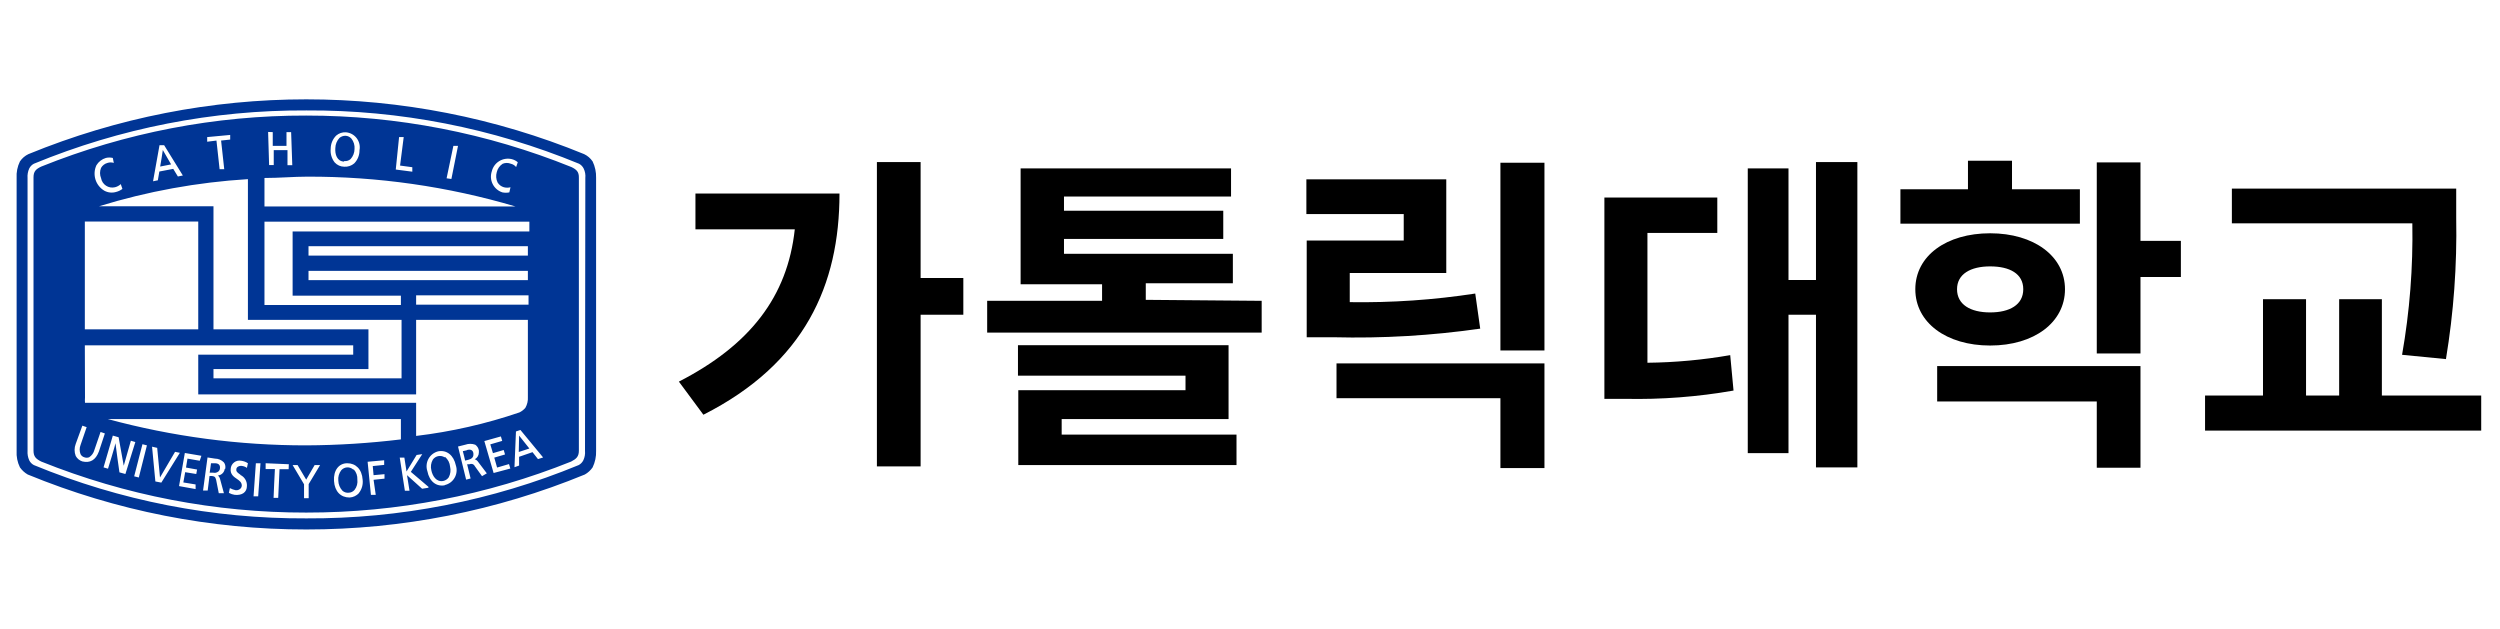
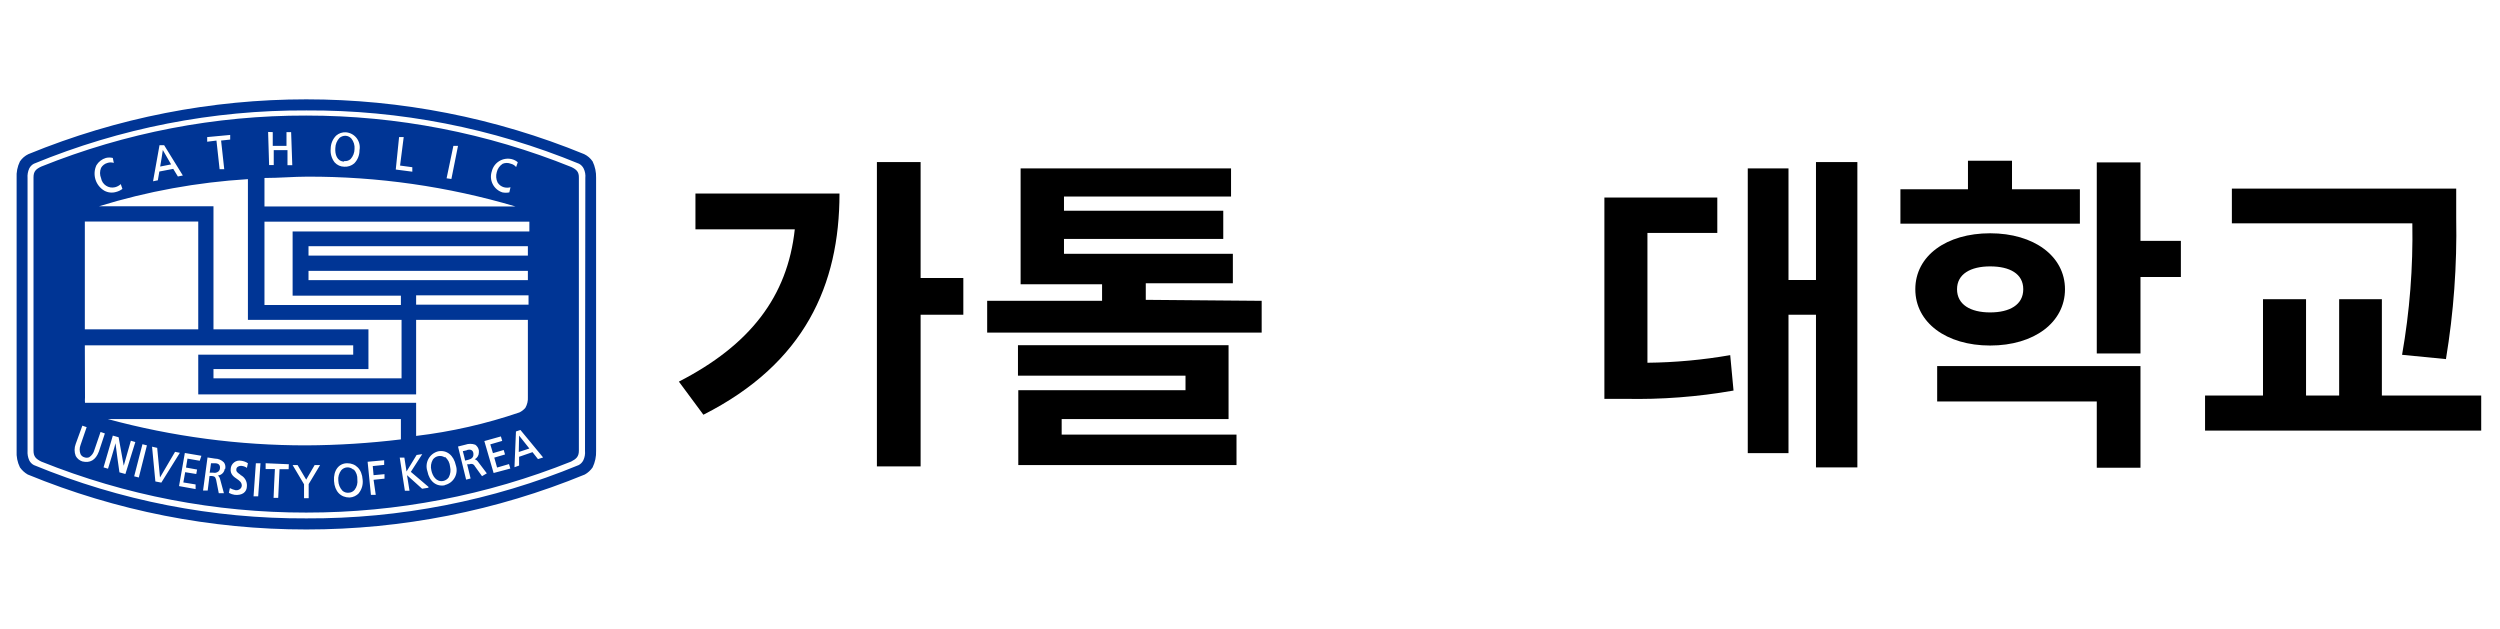
<svg xmlns="http://www.w3.org/2000/svg" width="151" height="38" viewBox="0 0 151 38" fill="none">
  <path d="M34.514 10.09C29.423 8.034 23.984 6.978 18.494 6.98C13.012 6.968 7.579 8.014 2.494 10.06C2.174 10.21 2.024 10.35 2.024 10.71V27.22C2.024 27.58 2.174 27.72 2.494 27.88C7.581 29.922 13.012 30.967 18.494 30.96C23.975 30.965 29.406 29.919 34.494 27.88C34.804 27.72 34.964 27.58 34.964 27.22V10.74C34.974 10.38 34.824 10.24 34.514 10.09ZM29.704 10.35C29.765 10.093 29.926 9.871 30.151 9.733C30.376 9.594 30.646 9.55 30.904 9.61C31.041 9.643 31.168 9.708 31.274 9.8L31.174 10.09C31.093 9.989 30.98 9.919 30.854 9.89C30.776 9.858 30.693 9.842 30.609 9.842C30.525 9.842 30.441 9.858 30.364 9.89C30.181 10.006 30.052 10.19 30.004 10.4C29.943 10.606 29.961 10.827 30.054 11.02C30.139 11.162 30.275 11.265 30.434 11.31C30.565 11.345 30.703 11.345 30.834 11.31L30.764 11.62C30.625 11.648 30.482 11.648 30.344 11.62C30.218 11.579 30.101 11.514 30.001 11.428C29.9 11.342 29.818 11.237 29.759 11.119C29.699 11.001 29.663 10.872 29.654 10.74C29.645 10.608 29.662 10.476 29.704 10.35ZM27.384 8.81H27.664L27.264 10.81L26.974 10.77L27.384 8.81ZM24.104 8.28H24.384C24.384 8.28 24.164 9.98 24.164 10L24.904 10.1V10.37L23.904 10.24L24.104 8.28ZM19.974 8.98C19.976 8.684 20.094 8.4 20.304 8.19C20.466 8.049 20.678 7.977 20.894 7.99C21.021 8.001 21.145 8.038 21.257 8.099C21.37 8.161 21.468 8.245 21.545 8.347C21.622 8.449 21.677 8.566 21.706 8.691C21.735 8.815 21.738 8.945 21.714 9.07C21.716 9.218 21.689 9.365 21.634 9.503C21.579 9.64 21.498 9.765 21.394 9.87C21.227 10.013 21.012 10.084 20.794 10.07C20.684 10.069 20.576 10.046 20.476 10.001C20.377 9.956 20.287 9.891 20.214 9.81C20.029 9.575 19.943 9.278 19.974 8.98ZM16.474 7.98C16.474 7.98 16.474 8.79 16.474 8.81H17.304V7.98H17.584L17.654 9.98H17.364C17.364 9.98 17.364 9.1 17.364 9.07H16.534V9.97H16.254L16.194 7.97L16.474 7.98ZM15.974 10.75C16.874 10.75 17.744 10.67 18.544 10.67C22.805 10.655 27.047 11.261 31.134 12.47H15.974V10.75ZM15.974 13.39H31.974V13.98H17.674V17.86H24.214V18.42H15.974V13.39ZM18.634 16.92V16.36H31.884V16.92H18.634ZM31.924 17.84V18.4H25.134V17.84H31.924ZM18.634 15.44V14.87H31.884V15.44H18.634ZM24.254 19.32V22.85H12.894V22.29H22.254V19.89H12.894V12.46H5.974C8.898 11.558 11.919 11.008 14.974 10.82V19.32H24.254ZM13.904 8.15V8.43L13.354 8.49L13.544 10.22H13.264C13.264 10.22 13.074 8.52 13.074 8.49L12.514 8.56V8.28L13.904 8.15ZM9.634 8.77H9.914L11.044 10.6L10.744 10.66L10.464 10.2L9.624 10.36L9.534 10.89L9.244 10.95L9.634 8.77ZM5.824 9.98C5.952 9.768 6.156 9.611 6.394 9.54C6.532 9.506 6.676 9.506 6.814 9.54L6.874 9.84C6.75 9.8 6.617 9.8 6.494 9.84C6.412 9.862 6.335 9.899 6.268 9.951C6.201 10.002 6.145 10.067 6.104 10.14C6.063 10.239 6.042 10.344 6.042 10.45C6.042 10.557 6.063 10.662 6.104 10.76C6.12 10.853 6.155 10.941 6.207 11.02C6.259 11.098 6.326 11.165 6.405 11.216C6.484 11.268 6.572 11.303 6.665 11.319C6.757 11.335 6.852 11.332 6.944 11.31C7.075 11.278 7.195 11.213 7.294 11.12L7.394 11.41C7.283 11.494 7.158 11.555 7.024 11.59C6.905 11.627 6.78 11.64 6.657 11.628C6.533 11.616 6.413 11.579 6.304 11.52C6.047 11.369 5.855 11.128 5.766 10.843C5.678 10.558 5.698 10.251 5.824 9.98ZM5.124 13.55V13.38H11.974V19.89H5.124V13.55ZM5.124 20.86H21.334V21.42H11.974V23.82H25.134V19.32H31.884V23.98C31.898 24.207 31.846 24.433 31.734 24.63C31.635 24.748 31.512 24.844 31.374 24.91C29.349 25.601 27.258 26.077 25.134 26.33V24.33H5.134C5.125 24.224 5.125 24.117 5.134 24.01L5.124 20.86ZM24.214 25.31V26.54C22.319 26.77 20.412 26.891 18.504 26.9C14.451 26.905 10.415 26.37 6.504 25.31H24.214ZM4.974 27.87C4.803 27.816 4.66 27.697 4.574 27.54C4.482 27.306 4.482 27.045 4.574 26.81L4.974 25.71L5.234 25.8L4.864 26.88C4.795 27.057 4.795 27.253 4.864 27.43C4.887 27.476 4.919 27.517 4.959 27.549C4.998 27.582 5.044 27.606 5.094 27.62C5.187 27.656 5.29 27.656 5.384 27.62C5.544 27.516 5.658 27.355 5.704 27.17L6.074 26.09L6.334 26.18L5.974 27.27C5.774 27.8 5.434 27.98 4.974 27.87ZM7.214 28.53C7.214 28.53 6.974 26.85 6.974 26.77C6.974 26.85 6.524 28.31 6.524 28.31L6.254 28.23L6.814 26.31L7.164 26.41C7.164 26.41 7.454 28.05 7.474 28.13L7.904 26.62L8.174 26.7L7.574 28.63L7.214 28.53ZM8.384 28.84L8.104 28.77L8.604 26.83L8.874 26.9L8.384 28.84ZM9.384 29.08L9.184 26.98L9.494 27.05C9.494 27.05 9.654 28.78 9.664 28.84L10.574 27.29L10.864 27.35L9.744 29.15L9.384 29.08ZM12.064 27.83L11.324 27.7L11.234 28.24L11.904 28.36L11.854 28.63L11.184 28.52C11.184 28.52 11.074 29.11 11.074 29.14L11.814 29.26V29.54L10.814 29.36L11.164 27.36L12.164 27.53L12.064 27.83ZM13.574 28.32C13.561 28.424 13.513 28.519 13.438 28.592C13.364 28.665 13.267 28.71 13.164 28.72C13.229 28.778 13.275 28.855 13.294 28.94L13.524 29.79H13.214L13.054 28.98C13.004 28.78 12.934 28.77 12.794 28.75H12.654L12.544 29.63H12.264L12.534 27.63L12.984 27.7C13.085 27.7 13.184 27.721 13.277 27.76C13.37 27.8 13.454 27.858 13.524 27.93C13.586 28.014 13.617 28.116 13.614 28.22C13.614 28.254 13.61 28.287 13.604 28.32H13.574ZM14.504 28.68C14.632 28.737 14.74 28.831 14.813 28.951C14.886 29.071 14.922 29.21 14.914 29.35C14.914 29.74 14.614 29.93 14.184 29.89C14.058 29.872 13.936 29.831 13.824 29.77L13.884 29.48C13.993 29.54 14.111 29.584 14.234 29.61C14.331 29.62 14.428 29.591 14.504 29.53C14.533 29.506 14.557 29.475 14.575 29.441C14.592 29.406 14.602 29.369 14.604 29.33C14.604 29.14 14.474 29.04 14.314 28.93C14.154 28.82 13.894 28.66 13.934 28.32C13.938 28.244 13.958 28.169 13.994 28.101C14.03 28.034 14.08 27.974 14.141 27.928C14.201 27.881 14.272 27.848 14.347 27.831C14.421 27.815 14.499 27.814 14.574 27.83C14.717 27.849 14.854 27.9 14.974 27.98L14.914 28.26C14.819 28.193 14.709 28.151 14.594 28.14C14.509 28.132 14.424 28.153 14.354 28.2C14.328 28.218 14.308 28.242 14.294 28.27C14.28 28.298 14.273 28.329 14.274 28.36C14.254 28.49 14.384 28.58 14.534 28.68H14.504ZM15.594 29.98H15.314L15.454 27.98H15.734L15.594 29.98ZM17.434 28.34H16.884L16.804 30.07H16.524C16.524 30.07 16.594 28.36 16.604 28.33H16.044V27.98L17.444 28.04L17.434 28.34ZM19.334 28.09L18.644 29.24V30.09H18.364V29.25L17.674 28.09H17.974L18.494 28.97L19.004 28.09H19.324H19.334ZM21.684 29.78C21.537 29.942 21.332 30.039 21.114 30.05C20.584 30.05 20.214 29.69 20.174 29.05C20.134 28.41 20.464 27.98 20.974 27.98C21.484 27.98 21.864 28.34 21.904 28.98C21.936 29.262 21.857 29.546 21.684 29.77V29.78ZM22.684 29.89H22.404L22.204 27.89L23.204 27.8V28.08L22.514 28.15L22.564 28.7L23.224 28.64V28.91L22.564 28.98L22.694 29.88L22.684 29.89ZM25.874 29.46L25.494 29.52L24.584 28.7L24.734 29.64H24.454L24.144 27.64H24.424L24.554 28.48L25.164 27.48L25.504 27.43L24.814 28.5L25.884 29.41L25.874 29.46ZM26.874 29.31C26.354 29.41 25.934 29.08 25.814 28.46C25.772 28.339 25.757 28.21 25.768 28.083C25.778 27.955 25.816 27.831 25.877 27.718C25.938 27.606 26.021 27.507 26.122 27.428C26.223 27.349 26.34 27.292 26.464 27.26C26.984 27.16 27.404 27.5 27.534 28.11C27.575 28.233 27.589 28.363 27.576 28.492C27.563 28.62 27.524 28.745 27.459 28.857C27.395 28.97 27.308 29.067 27.204 29.143C27.099 29.22 26.98 29.273 26.854 29.3L26.874 29.31ZM29.114 28.76L28.674 28.15C28.646 28.093 28.596 28.05 28.536 28.029C28.476 28.009 28.411 28.013 28.354 28.04H28.214L28.424 28.9L28.154 28.97L27.664 26.97L28.104 26.86C28.297 26.79 28.51 26.79 28.704 26.86C28.762 26.901 28.812 26.952 28.85 27.012C28.888 27.073 28.913 27.14 28.924 27.21C28.928 27.25 28.928 27.29 28.924 27.33C28.924 27.415 28.901 27.498 28.856 27.57C28.812 27.643 28.749 27.702 28.674 27.74C28.756 27.765 28.827 27.818 28.874 27.89L29.404 28.59L29.114 28.76ZM29.814 28.57L29.254 26.64L30.254 26.36L30.334 26.63L29.614 26.84C29.614 26.84 29.764 27.35 29.774 27.37L30.424 27.18L30.504 27.45L29.854 27.64C29.854 27.64 30.024 28.22 30.024 28.24L30.744 28.03L30.824 28.3L29.814 28.57ZM32.494 27.73L32.164 27.31L31.354 27.59V28.12L31.074 28.22L31.164 26.06L31.434 25.97L32.804 27.63L32.494 27.73ZM20.794 9.73C20.862 9.737 20.931 9.73 20.996 9.709C21.061 9.688 21.122 9.655 21.174 9.61C21.326 9.443 21.411 9.226 21.414 9C21.434 8.774 21.366 8.548 21.224 8.37C21.134 8.27 21.008 8.208 20.874 8.2C20.739 8.198 20.607 8.244 20.504 8.33C20.349 8.496 20.26 8.713 20.254 8.94C20.224 9.32 20.354 9.74 20.774 9.76L20.794 9.73ZM31.334 27.3L31.974 27.09L31.354 26.31C31.354 26.37 31.334 27.27 31.334 27.3ZM35.794 9.75C35.666 9.561 35.49 9.409 35.284 9.31C24.529 4.897 12.468 4.897 1.714 9.31C1.508 9.409 1.332 9.561 1.204 9.75C1.052 10.061 0.983 10.405 1.004 10.75V27.23C0.983 27.575 1.052 27.92 1.204 28.23C1.328 28.406 1.488 28.552 1.674 28.66C7.013 30.856 12.731 31.984 18.504 31.98C24.273 31.983 29.988 30.855 35.324 28.66C35.511 28.555 35.672 28.408 35.794 28.23C35.944 27.919 36.017 27.576 36.004 27.23V10.74C36.014 10.398 35.942 10.059 35.794 9.75ZM35.334 27.23C35.352 27.426 35.318 27.623 35.234 27.8C35.173 27.924 35.075 28.025 34.954 28.09C29.738 30.243 24.146 31.337 18.504 31.31C12.858 31.337 7.263 30.243 2.044 28.09C1.922 28.025 1.824 27.924 1.764 27.8C1.685 27.621 1.65 27.426 1.664 27.23V10.75C1.649 10.555 1.683 10.359 1.764 10.18C1.824 10.057 1.922 9.955 2.044 9.89C7.263 7.738 12.858 6.643 18.504 6.67C24.153 6.64 29.752 7.735 34.974 9.89C35.095 9.955 35.193 10.057 35.254 10.18C35.339 10.357 35.374 10.555 35.354 10.75L35.334 27.23ZM21.334 28.36C21.284 28.315 21.226 28.28 21.162 28.258C21.098 28.235 21.031 28.226 20.964 28.23C20.829 28.238 20.703 28.3 20.614 28.4C20.475 28.579 20.41 28.805 20.434 29.03C20.44 29.257 20.529 29.474 20.684 29.64C20.734 29.684 20.793 29.718 20.856 29.739C20.92 29.759 20.987 29.767 21.054 29.76C21.122 29.759 21.19 29.744 21.252 29.714C21.314 29.685 21.369 29.643 21.414 29.59C21.483 29.502 21.534 29.401 21.563 29.293C21.592 29.184 21.599 29.071 21.584 28.96C21.59 28.851 21.575 28.742 21.539 28.639C21.503 28.536 21.447 28.441 21.374 28.36H21.334ZM12.974 27.98H12.744C12.744 27.98 12.674 28.53 12.664 28.55H12.874C12.925 28.562 12.978 28.563 13.03 28.553C13.082 28.542 13.131 28.521 13.174 28.49C13.204 28.468 13.23 28.44 13.249 28.407C13.268 28.374 13.28 28.338 13.284 28.3C13.314 28.09 13.204 27.98 12.974 27.98ZM26.854 27.62C26.74 27.549 26.603 27.524 26.471 27.55C26.339 27.576 26.222 27.651 26.144 27.76C26.03 27.957 25.998 28.19 26.054 28.41C26.124 28.75 26.354 29.13 26.774 29.05C26.908 29.021 27.026 28.943 27.104 28.83C27.21 28.631 27.239 28.399 27.184 28.18C27.174 28.069 27.143 27.96 27.092 27.86C27.04 27.761 26.969 27.672 26.884 27.6L26.854 27.62ZM28.184 27.2L27.954 27.25C27.954 27.25 28.094 27.79 28.094 27.82L28.294 27.77C28.494 27.72 28.594 27.61 28.594 27.46C28.599 27.437 28.599 27.413 28.594 27.39C28.574 27.19 28.424 27.12 28.214 27.18L28.184 27.2ZM9.834 9.06C9.834 9.13 9.684 10.01 9.674 10.06L10.334 9.93L9.834 9.06Z" fill="#003595" />
  <path d="M50.705 11.69C50.705 17.21 48.605 21.95 42.485 25.05L41.005 23.05C45.285 20.85 47.565 17.93 48.005 13.85H42.005V11.69H50.705ZM58.185 19.01H55.605V28.17H52.965V9.79H55.605V16.79H58.185V19.01Z" fill="black" />
  <path d="M76.205 18.17V20.09H59.625V18.17H66.565V17.17H61.645V10.17H74.355V11.87H64.265V12.73H73.885V14.43H64.265V15.33H74.465V17.11H69.205V18.11L76.205 18.17ZM64.125 26.25H74.685V28.09H61.505V23.57H71.605V22.69H61.485V20.85H74.205V25.31H64.125V26.25Z" fill="black" />
-   <path d="M89.405 19.85C86.472 20.271 83.508 20.445 80.545 20.37H78.925V14.53H84.785V12.93H78.905V10.83H87.355V16.49H81.525V18.25C84.062 18.289 86.597 18.115 89.105 17.73L89.405 19.85ZM80.725 21.95H93.285V28.27H90.625V24.05H80.725V21.95ZM93.285 9.83V21.17H90.625V9.83H93.285Z" fill="black" />
  <path d="M99.505 21.91C101.181 21.892 102.854 21.738 104.505 21.45L104.705 23.59C102.54 23.97 100.343 24.137 98.145 24.09H96.905V11.93H103.725V14.07H99.505V21.91ZM112.185 9.79V28.23H109.685V19.01H108.025V27.37H105.565V10.17H108.025V16.91H109.685V9.79H112.185Z" fill="black" />
  <path d="M125.625 13.51H114.785V11.43H118.865V9.71H121.525V11.43H125.625V13.51ZM120.205 20.87C117.565 20.87 115.685 19.49 115.685 17.47C115.685 15.45 117.565 14.09 120.205 14.09C122.845 14.09 124.725 15.47 124.725 17.47C124.725 19.47 122.865 20.87 120.205 20.87ZM117.005 22.11H129.285V28.25H126.645V24.25H117.005V22.11ZM120.205 18.87C121.385 18.87 122.205 18.41 122.205 17.47C122.205 16.53 121.385 16.09 120.205 16.09C119.025 16.09 118.205 16.55 118.205 17.47C118.205 18.39 119.005 18.87 120.205 18.87ZM131.725 16.73H129.285V21.35H126.645V9.81H129.285V14.55H131.725V16.73Z" fill="black" />
  <path d="M149.865 23.89V26.01H133.185V23.89H136.685V18.07H139.285V23.89H141.285V18.07H143.865V23.89H149.865ZM145.085 21.43C145.546 18.809 145.753 16.151 145.705 13.49H134.805V11.39H148.355V13.17C148.409 16.023 148.201 18.875 147.735 21.69L145.085 21.43Z" fill="black" />
</svg>